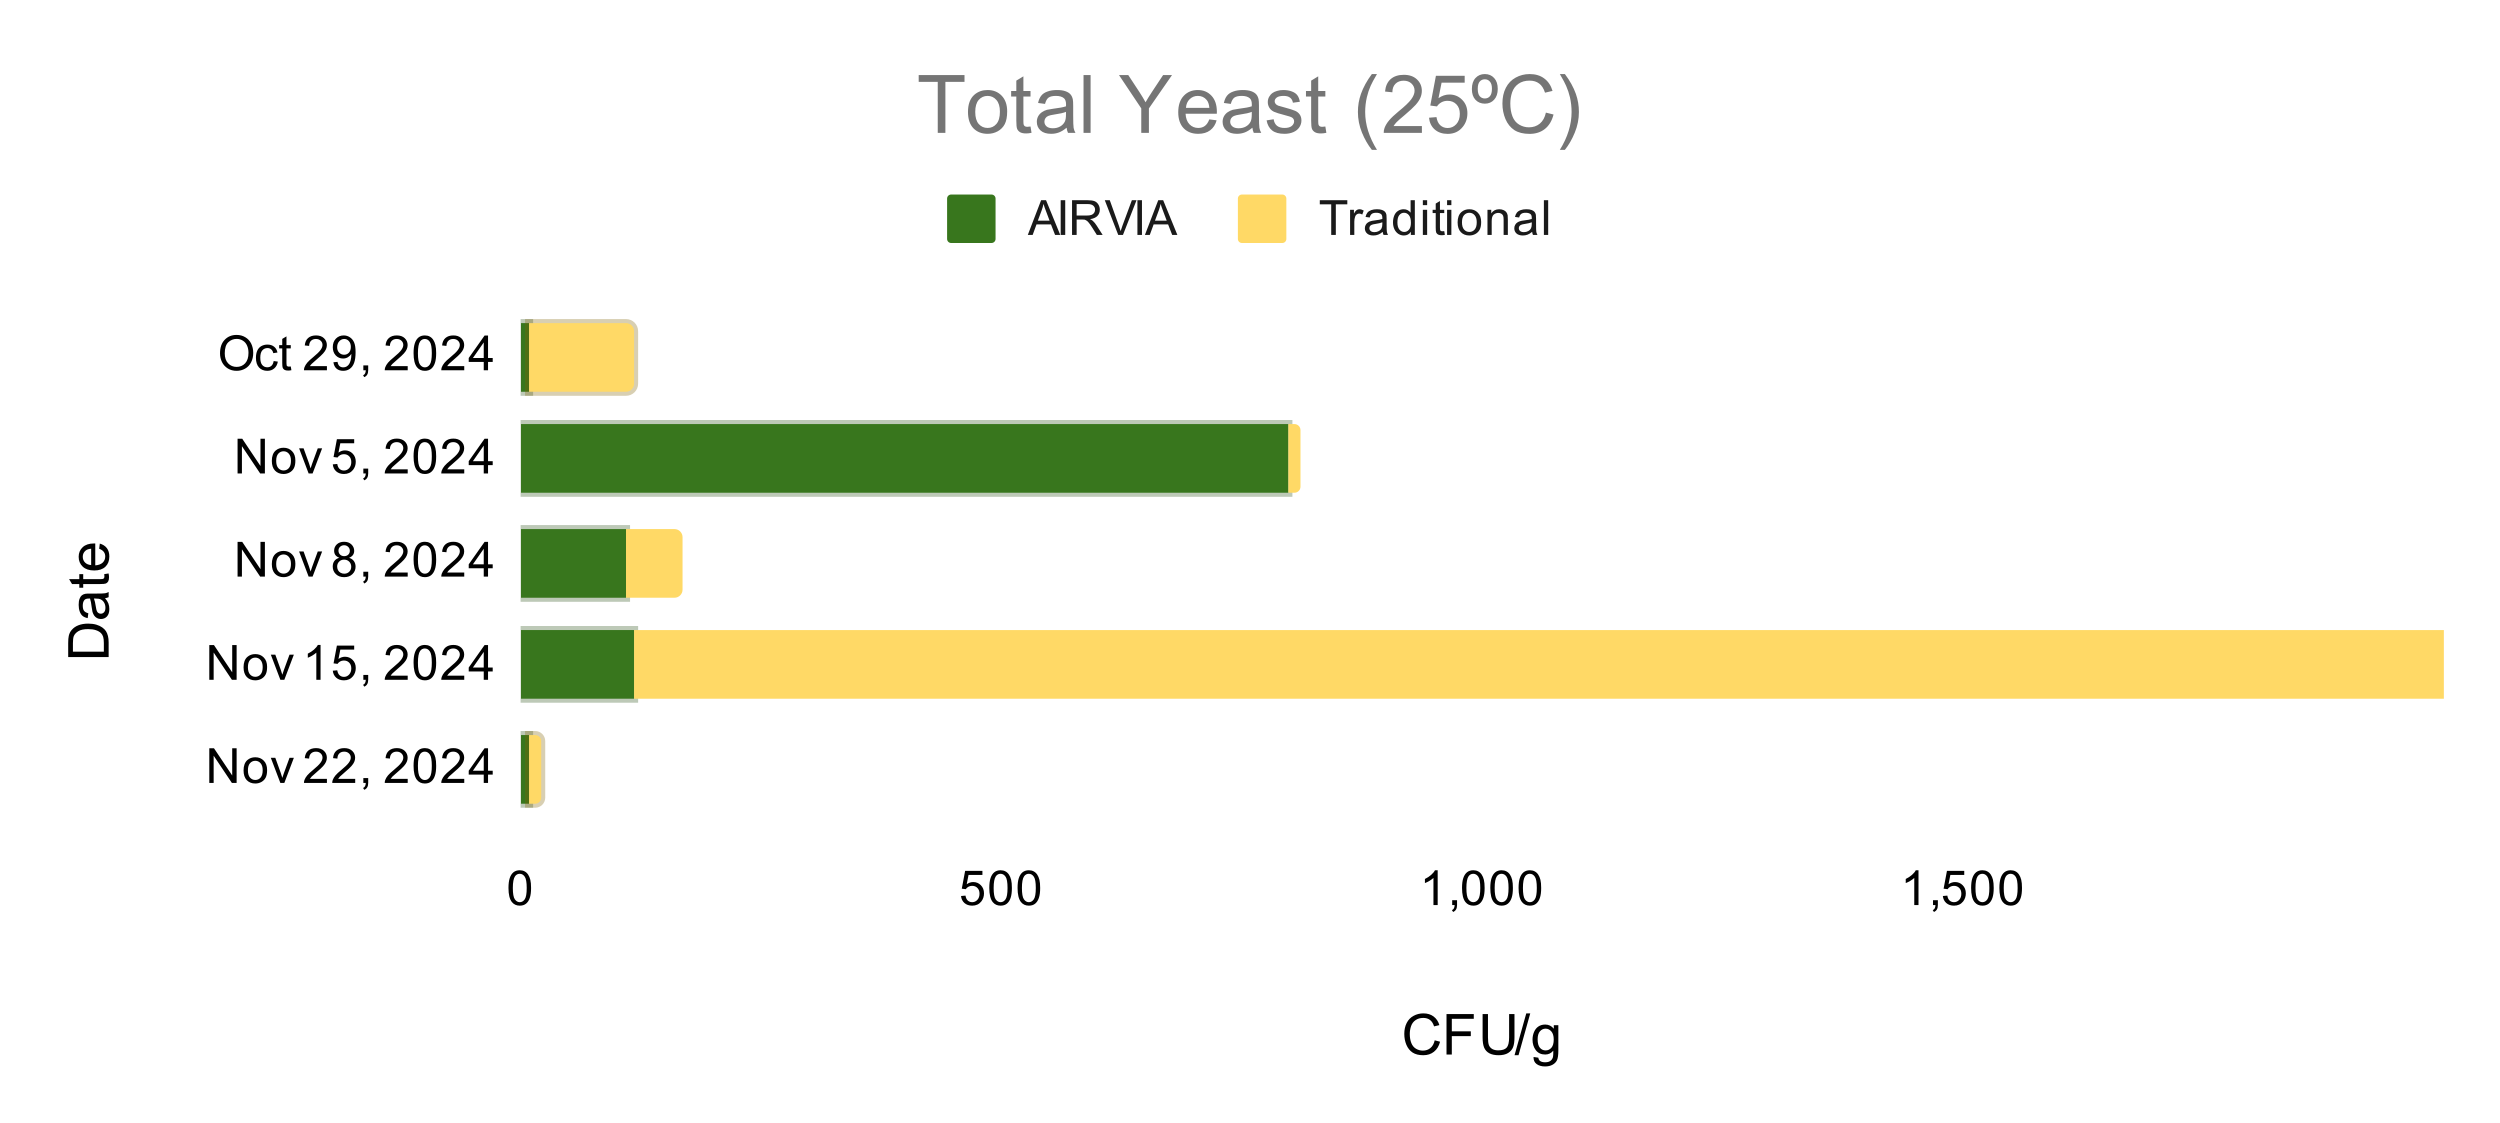
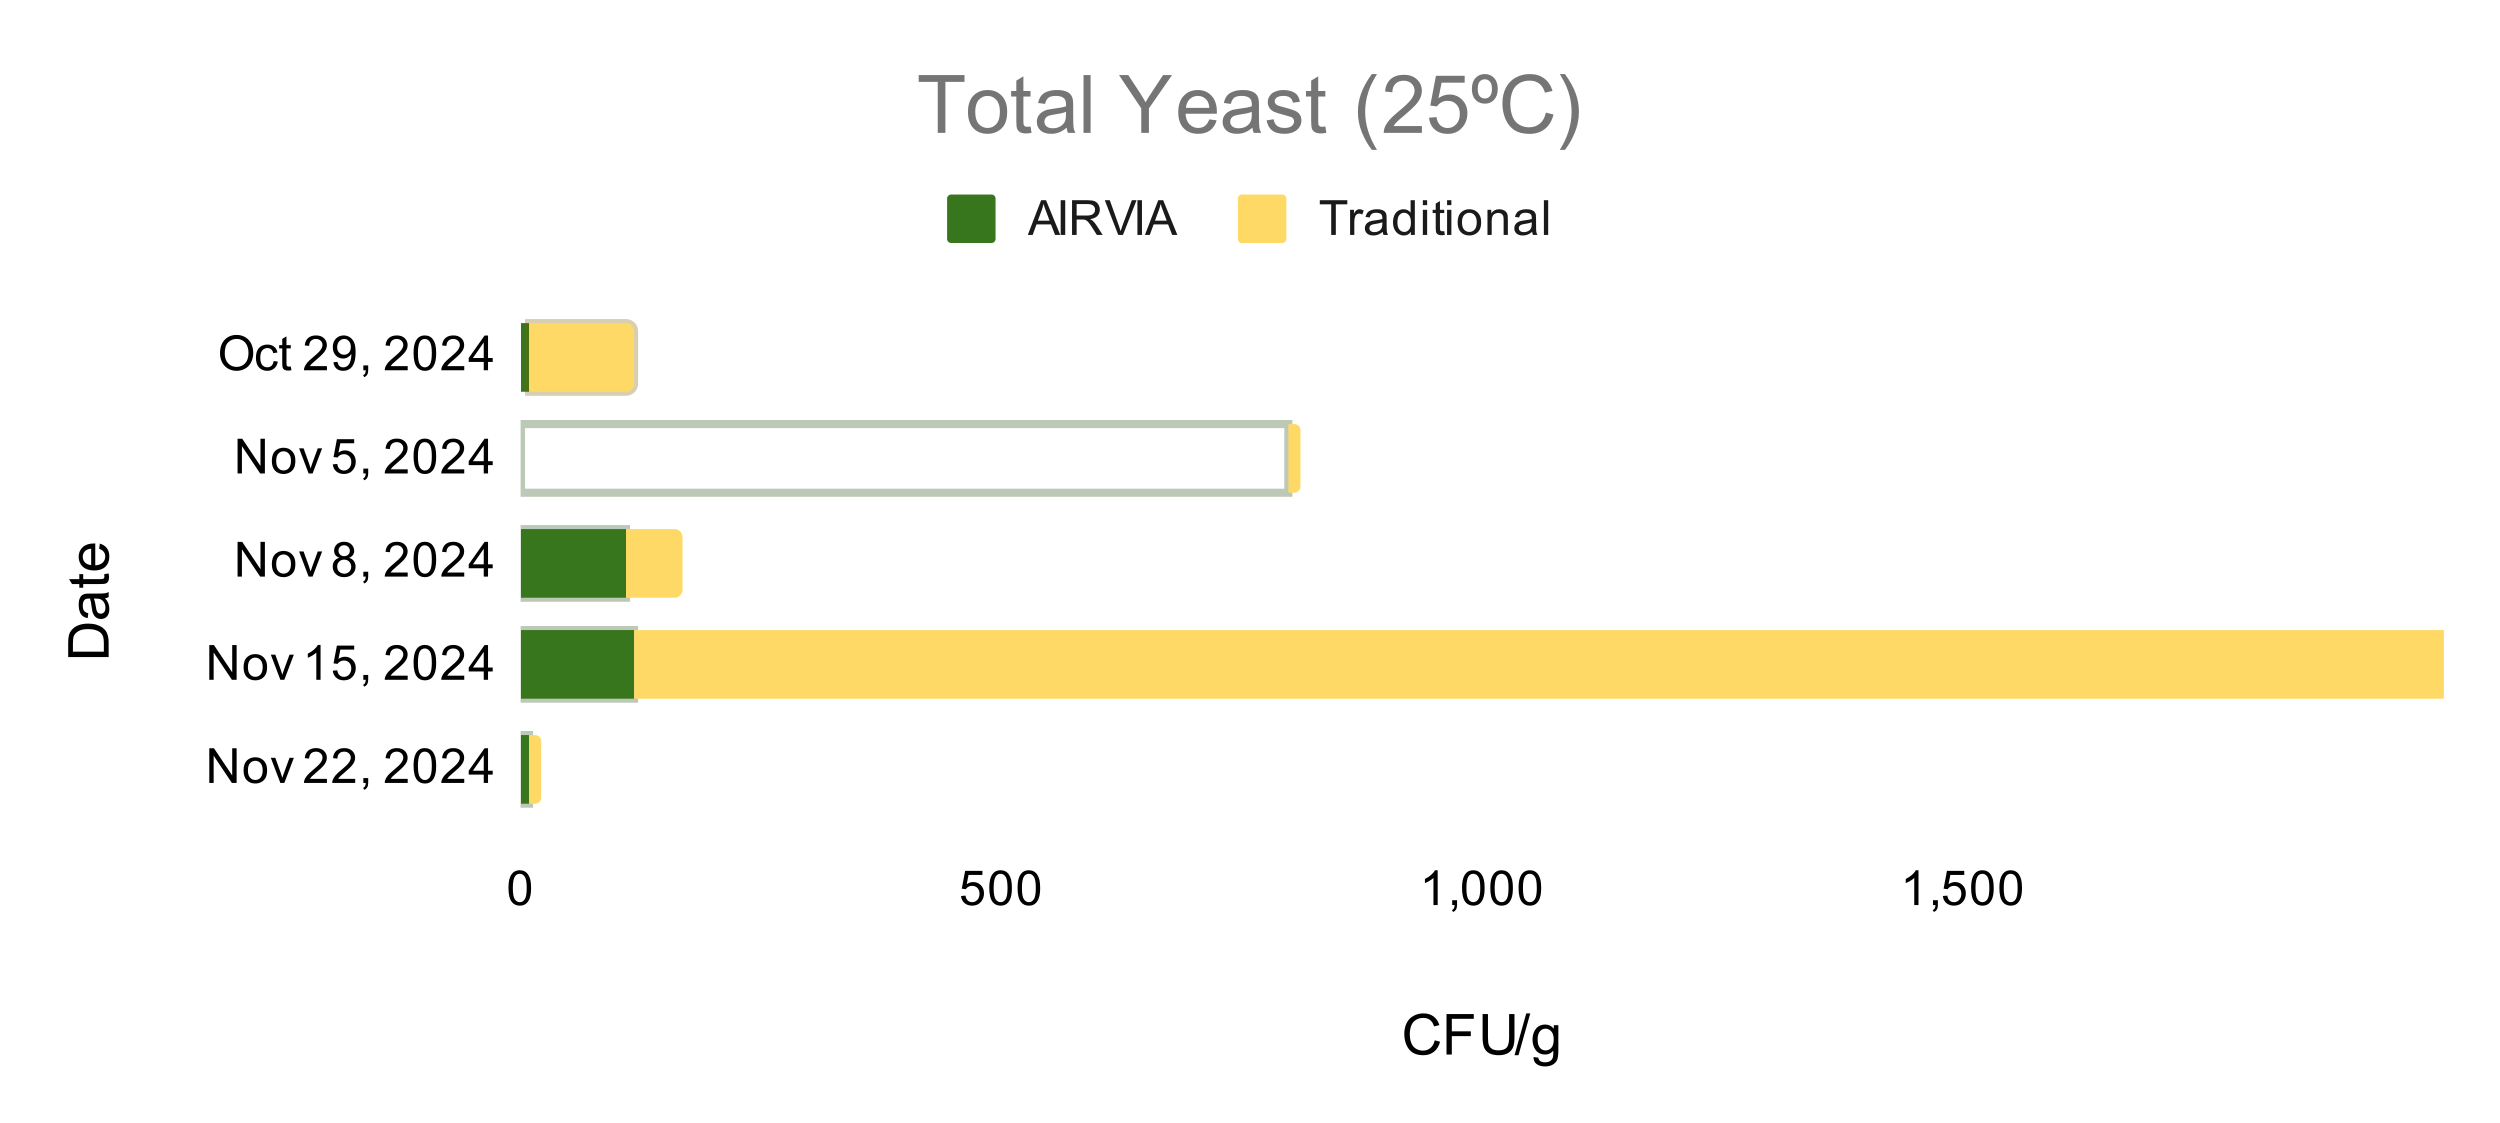
<svg xmlns="http://www.w3.org/2000/svg" version="1.1" viewBox="0.0 0.0 619.0 278.0" fill="none" stroke="none" stroke-linecap="square" stroke-miterlimit="10" width="619" height="278">
-   <path fill="#ffffff" fill-opacity="0.0" d="M0 0L619.0 0L619.0 278.0L0 278.0L0 0Z" fill-rule="nonzero" />
  <path stroke="#000000" stroke-width="1.0" stroke-linecap="butt" stroke-opacity="0.0" d="M168.5 70.5L168.5 207.5" fill-rule="nonzero" />
  <path stroke="#000000" stroke-width="1.0" stroke-linecap="butt" stroke-opacity="0.0" d="M208.5 70.5L208.5 207.5" fill-rule="nonzero" />
  <path stroke="#000000" stroke-width="1.0" stroke-linecap="butt" stroke-opacity="0.0" d="M287.5 70.5L287.5 207.5" fill-rule="nonzero" />
  <path stroke="#000000" stroke-width="1.0" stroke-linecap="butt" stroke-opacity="0.0" d="M327.5 70.5L327.5 207.5" fill-rule="nonzero" />
  <path stroke="#000000" stroke-width="1.0" stroke-linecap="butt" stroke-opacity="0.0" d="M406.5 70.5L406.5 207.5" fill-rule="nonzero" />
  <path stroke="#000000" stroke-width="1.0" stroke-linecap="butt" stroke-opacity="0.0" d="M446.5 70.5L446.5 207.5" fill-rule="nonzero" />
  <path stroke="#000000" stroke-width="1.0" stroke-linecap="butt" stroke-opacity="0.0" d="M525.5 70.5L525.5 207.5" fill-rule="nonzero" />
  <path stroke="#000000" stroke-width="1.0" stroke-linecap="butt" stroke-opacity="0.0" d="M565.5 70.5L565.5 207.5" fill-rule="nonzero" />
  <clipPath id="id_0">
    <path d="M128.9 70.433L605.1 70.433L605.1 207.1L128.9 207.1L128.9 70.433Z" clip-rule="nonzero" />
  </clipPath>
-   <path stroke="#274e13" stroke-width="2.0" stroke-linecap="butt" stroke-opacity="0.302" clip-path="url(#id_0)" d="M129.0 97.0L129.0 80.0L131.0 80.0L131.0 97.0Z" fill-rule="nonzero" />
  <path fill="#38761d" clip-path="url(#id_0)" d="M129.0 97.0L129.0 80.0L131.0 80.0L131.0 97.0Z" fill-rule="nonzero" />
  <path stroke="#274e13" stroke-width="2.0" stroke-linecap="butt" stroke-opacity="0.302" clip-path="url(#id_0)" d="M129.0 122.0L129.0 105.0L319.0 105.0L319.0 122.0Z" fill-rule="nonzero" />
-   <path fill="#38761d" clip-path="url(#id_0)" d="M129.0 122.0L129.0 105.0L319.0 105.0L319.0 122.0Z" fill-rule="nonzero" />
  <path stroke="#274e13" stroke-width="2.0" stroke-linecap="butt" stroke-opacity="0.302" clip-path="url(#id_0)" d="M129.0 148.0L129.0 131.0L155.0 131.0L155.0 148.0Z" fill-rule="nonzero" />
  <path fill="#38761d" clip-path="url(#id_0)" d="M129.0 148.0L129.0 131.0L155.0 131.0L155.0 148.0Z" fill-rule="nonzero" />
  <path stroke="#274e13" stroke-width="2.0" stroke-linecap="butt" stroke-opacity="0.302" clip-path="url(#id_0)" d="M129.0 173.0L129.0 156.0L157.0 156.0L157.0 173.0Z" fill-rule="nonzero" />
  <path fill="#38761d" clip-path="url(#id_0)" d="M129.0 173.0L129.0 156.0L157.0 156.0L157.0 173.0Z" fill-rule="nonzero" />
  <path stroke="#274e13" stroke-width="2.0" stroke-linecap="butt" stroke-opacity="0.302" clip-path="url(#id_0)" d="M129.0 199.0L129.0 182.0L131.0 182.0L131.0 199.0Z" fill-rule="nonzero" />
  <path fill="#38761d" clip-path="url(#id_0)" d="M129.0 199.0L129.0 182.0L131.0 182.0L131.0 199.0Z" fill-rule="nonzero" />
  <path stroke="#7f6000" stroke-width="2.0" stroke-linecap="butt" stroke-opacity="0.302" clip-path="url(#id_0)" d="M131.0 97.0L131.0 80.0L155.0 80.0C156.105 80.0 157.0 80.895 157.0 82.0L157.0 95.0C157.0 96.105 156.105 97.0 155.0 97.0Z" fill-rule="nonzero" />
  <path fill="#ffd966" clip-path="url(#id_0)" d="M131.0 97.0L131.0 80.0L155.0 80.0C156.105 80.0 157.0 80.895 157.0 82.0L157.0 95.0C157.0 96.105 156.105 97.0 155.0 97.0Z" fill-rule="nonzero" />
  <path stroke="#000000" stroke-width="2.0" stroke-linecap="butt" stroke-opacity="0.0" clip-path="url(#id_0)" d="M319.0 122.0L319.0 105.0L320.5 105.0C321.328 105.0 322.0 105.672 322.0 106.5L322.0 120.5C322.0 121.328 321.328 122.0 320.5 122.0Z" fill-rule="nonzero" />
  <path fill="#ffd966" clip-path="url(#id_0)" d="M319.0 122.0L319.0 105.0L320.5 105.0C321.328 105.0 322.0 105.672 322.0 106.5L322.0 120.5C322.0 121.328 321.328 122.0 320.5 122.0Z" fill-rule="nonzero" />
  <path stroke="#000000" stroke-width="2.0" stroke-linecap="butt" stroke-opacity="0.0" clip-path="url(#id_0)" d="M155.0 148.0L155.0 131.0L167.0 131.0C168.105 131.0 169.0 131.895 169.0 133.0L169.0 146.0C169.0 147.105 168.105 148.0 167.0 148.0Z" fill-rule="nonzero" />
  <path fill="#ffd966" clip-path="url(#id_0)" d="M155.0 148.0L155.0 131.0L167.0 131.0C168.105 131.0 169.0 131.895 169.0 133.0L169.0 146.0C169.0 147.105 168.105 148.0 167.0 148.0Z" fill-rule="nonzero" />
  <path stroke="#000000" stroke-width="2.0" stroke-linecap="butt" stroke-opacity="0.0" clip-path="url(#id_0)" d="M157.0 173.0L157.0 156.0L608.0 156.0C609.105 156.0 610.0 156.895 610.0 158.0L610.0 171.0C610.0 172.105 609.105 173.0 608.0 173.0Z" fill-rule="nonzero" />
  <path fill="#ffd966" clip-path="url(#id_0)" d="M157.0 173.0L157.0 156.0L608.0 156.0C609.105 156.0 610.0 156.895 610.0 158.0L610.0 171.0C610.0 172.105 609.105 173.0 608.0 173.0Z" fill-rule="nonzero" />
-   <path stroke="#7f6000" stroke-width="2.0" stroke-linecap="butt" stroke-opacity="0.302" clip-path="url(#id_0)" d="M131.0 199.0L131.0 182.0L132.5 182.0C133.328 182.0 134.0 182.672 134.0 183.5L134.0 197.5C134.0 198.328 133.328 199.0 132.5 199.0Z" fill-rule="nonzero" />
  <path fill="#ffd966" clip-path="url(#id_0)" d="M131.0 199.0L131.0 182.0L132.5 182.0C133.328 182.0 134.0 182.672 134.0 183.5L134.0 197.5C134.0 198.328 133.328 199.0 132.5 199.0Z" fill-rule="nonzero" />
  <path fill="#000000" d="M355.234 257.584L356.562 257.928Q356.141 259.553 355.047 260.413Q353.969 261.272 352.406 261.272Q350.781 261.272 349.766 260.616Q348.75 259.944 348.219 258.694Q347.703 257.444 347.703 256.006Q347.703 254.444 348.297 253.287Q348.891 252.116 350.0 251.522Q351.109 250.912 352.422 250.912Q353.938 250.912 354.953 251.678Q355.984 252.444 356.391 253.819L355.078 254.131Q354.734 253.037 354.062 252.537Q353.406 252.037 352.406 252.037Q351.25 252.037 350.469 252.6Q349.688 253.147 349.375 254.084Q349.062 255.022 349.062 256.006Q349.062 257.288 349.438 258.241Q349.812 259.194 350.594 259.663Q351.375 260.131 352.297 260.131Q353.406 260.131 354.172 259.491Q354.953 258.85 355.234 257.584ZM358.156 261.1L358.156 251.084L364.906 251.084L364.906 252.256L359.469 252.256L359.469 255.366L364.172 255.366L364.172 256.553L359.469 256.553L359.469 261.1L358.156 261.1ZM373.656 251.084L374.984 251.084L374.984 256.866Q374.984 258.381 374.641 259.272Q374.297 260.163 373.406 260.725Q372.516 261.272 371.062 261.272Q369.656 261.272 368.75 260.788Q367.859 260.303 367.469 259.381Q367.094 258.459 367.094 256.866L367.094 251.084L368.422 251.084L368.422 256.866Q368.422 258.163 368.656 258.788Q368.906 259.397 369.5 259.741Q370.094 260.069 370.953 260.069Q372.406 260.069 373.031 259.413Q373.656 258.741 373.656 256.866L373.656 251.084ZM375.0 261.272L377.906 250.912L378.891 250.912L375.984 261.272L375.0 261.272ZM379.703 261.709L380.891 261.881Q380.969 262.428 381.312 262.694Q381.766 263.022 382.562 263.022Q383.422 263.022 383.875 262.678Q384.344 262.35 384.516 261.725Q384.609 261.35 384.594 260.147Q383.797 261.1 382.594 261.1Q381.094 261.1 380.266 260.022Q379.453 258.944 379.453 257.428Q379.453 256.397 379.828 255.522Q380.203 254.631 380.906 254.162Q381.625 253.678 382.594 253.678Q383.875 253.678 384.719 254.709L384.719 253.834L385.844 253.834L385.844 260.116Q385.844 261.819 385.5 262.522Q385.156 263.225 384.406 263.631Q383.656 264.053 382.562 264.053Q381.266 264.053 380.469 263.459Q379.672 262.881 379.703 261.709ZM380.719 257.334Q380.719 258.772 381.281 259.428Q381.844 260.084 382.703 260.084Q383.547 260.084 384.125 259.428Q384.703 258.772 384.703 257.381Q384.703 256.053 384.109 255.381Q383.516 254.694 382.688 254.694Q381.859 254.694 381.281 255.366Q380.719 256.022 380.719 257.334Z" fill-rule="nonzero" />
  <path fill="#000000" d="M26.9 162.689L16.884 162.689L16.884 159.235Q16.884 158.064 17.025 157.454Q17.213 156.595 17.744 155.985Q18.416 155.189 19.463 154.798Q20.494 154.407 21.838 154.407Q22.978 154.407 23.869 154.673Q24.744 154.939 25.322 155.36Q25.9 155.767 26.228 156.267Q26.556 156.767 26.728 157.47Q26.9 158.157 26.9 159.064L26.9 162.689ZM25.713 161.36L25.713 159.22Q25.713 158.235 25.541 157.673Q25.353 157.095 25.009 156.767Q24.541 156.298 23.744 156.032Q22.947 155.767 21.806 155.767Q20.244 155.767 19.4 156.282Q18.556 156.798 18.259 157.532Q18.056 158.079 18.056 159.251L18.056 161.36L25.713 161.36ZM26.009 148.11Q26.588 148.782 26.838 149.423Q27.072 150.048 27.072 150.782Q27.072 151.97 26.494 152.626Q25.9 153.267 24.978 153.267Q24.447 153.267 24.009 153.032Q23.572 152.782 23.306 152.392Q23.041 151.985 22.9 151.501Q22.806 151.142 22.713 150.407Q22.541 148.907 22.291 148.204Q22.041 148.204 21.978 148.204Q21.213 148.204 20.916 148.548Q20.494 149.017 20.494 149.954Q20.494 150.814 20.806 151.235Q21.103 151.642 21.869 151.845L21.713 153.048Q20.931 152.892 20.463 152.517Q19.994 152.126 19.744 151.423Q19.478 150.704 19.478 149.767Q19.478 148.845 19.697 148.267Q19.916 147.689 20.244 147.423Q20.572 147.142 21.088 147.032Q21.4 146.97 22.213 146.97L23.853 146.97Q25.572 146.97 26.025 146.892Q26.478 146.814 26.9 146.579L26.9 147.86Q26.509 148.048 26.009 148.11ZM23.259 148.204Q23.525 148.876 23.728 150.22Q23.838 150.97 23.978 151.298Q24.103 151.61 24.369 151.782Q24.634 151.954 24.947 151.954Q25.447 151.954 25.775 151.579Q26.103 151.204 26.103 150.485Q26.103 149.767 25.791 149.22Q25.478 148.673 24.931 148.407Q24.525 148.204 23.713 148.204L23.259 148.204ZM25.806 142.157L26.884 141.985Q26.994 142.501 26.994 142.907Q26.994 143.579 26.791 143.954Q26.572 144.314 26.228 144.47Q25.884 144.61 24.775 144.61L20.603 144.61L20.603 145.517L19.634 145.517L19.634 144.61L17.838 144.61L17.103 143.392L19.634 143.392L19.634 142.157L20.603 142.157L20.603 143.392L24.838 143.392Q25.369 143.392 25.525 143.329Q25.666 143.267 25.759 143.126Q25.853 142.97 25.853 142.704Q25.853 142.485 25.806 142.157ZM24.556 135.876L24.713 134.595Q25.838 134.907 26.463 135.72Q27.072 136.532 27.072 137.798Q27.072 139.392 26.088 140.329Q25.103 141.251 23.338 141.251Q21.494 141.251 20.494 140.314Q19.478 139.36 19.478 137.86Q19.478 136.407 20.478 135.485Q21.463 134.564 23.259 134.564Q23.369 134.564 23.588 134.564L23.588 139.985Q24.775 139.907 25.416 139.314Q26.056 138.704 26.056 137.782Q26.056 137.11 25.697 136.642Q25.338 136.157 24.556 135.876ZM22.572 139.907L22.572 135.86Q21.65 135.939 21.197 136.329Q20.494 136.907 20.494 137.845Q20.494 138.704 21.056 139.282Q21.619 139.845 22.572 139.907Z" fill-rule="nonzero" />
  <path fill="#000000" d="M54.478 87.489Q54.478 85.348 55.619 84.145Q56.775 82.926 58.587 82.926Q59.791 82.926 60.744 83.504Q61.697 84.067 62.197 85.083Q62.697 86.098 62.697 87.395Q62.697 88.692 62.166 89.723Q61.634 90.754 60.666 91.286Q59.712 91.817 58.587 91.817Q57.369 91.817 56.416 91.239Q55.462 90.645 54.962 89.645Q54.478 88.629 54.478 87.489ZM55.65 87.504Q55.65 89.067 56.478 89.958Q57.322 90.848 58.587 90.848Q59.869 90.848 60.697 89.958Q61.525 89.051 61.525 87.379Q61.525 86.333 61.166 85.551Q60.822 84.77 60.134 84.348Q59.447 83.911 58.603 83.911Q57.4 83.911 56.525 84.739Q55.65 85.567 55.65 87.504ZM67.759 89.395L68.791 89.536Q68.619 90.598 67.916 91.208Q67.213 91.817 66.197 91.817Q64.916 91.817 64.134 90.989Q63.369 90.145 63.369 88.583Q63.369 87.583 63.697 86.833Q64.041 86.067 64.713 85.692Q65.4 85.317 66.213 85.317Q67.213 85.317 67.853 85.833Q68.509 86.333 68.697 87.286L67.666 87.442Q67.525 86.817 67.15 86.504Q66.775 86.176 66.244 86.176Q65.447 86.176 64.947 86.754Q64.447 87.317 64.447 88.551Q64.447 89.817 64.931 90.379Q65.416 90.942 66.181 90.942Q66.806 90.942 67.213 90.567Q67.634 90.192 67.759 89.395ZM71.994 90.739L72.15 91.661Q71.697 91.754 71.353 91.754Q70.775 91.754 70.463 91.583Q70.15 91.395 70.009 91.098Q69.884 90.801 69.884 89.848L69.884 86.27L69.119 86.27L69.119 85.458L69.884 85.458L69.884 83.911L70.931 83.286L70.931 85.458L71.994 85.458L71.994 86.27L70.931 86.27L70.931 89.911Q70.931 90.364 70.978 90.489Q71.041 90.614 71.166 90.692Q71.291 90.77 71.525 90.77Q71.713 90.77 71.994 90.739ZM80.947 90.661L80.947 91.676L75.259 91.676Q75.259 91.301 75.384 90.942Q75.603 90.364 76.072 89.801Q76.556 89.239 77.463 88.504Q78.869 87.348 79.353 86.676Q79.853 86.004 79.853 85.411Q79.853 84.786 79.4 84.364Q78.947 83.926 78.228 83.926Q77.463 83.926 77.009 84.379Q76.556 84.833 76.541 85.645L75.463 85.536Q75.572 84.317 76.291 83.692Q77.025 83.051 78.259 83.051Q79.494 83.051 80.213 83.739Q80.931 84.426 80.931 85.442Q80.931 85.958 80.713 86.458Q80.509 86.942 80.009 87.504Q79.525 88.051 78.4 89.004Q77.447 89.801 77.166 90.098Q76.9 90.379 76.728 90.661L80.947 90.661ZM82.556 89.692L83.572 89.598Q83.697 90.317 84.056 90.645Q84.431 90.958 84.994 90.958Q85.478 90.958 85.838 90.739Q86.213 90.504 86.447 90.145Q86.681 89.77 86.838 89.145Q86.994 88.504 86.994 87.848Q86.994 87.77 86.994 87.629Q86.681 88.129 86.134 88.458Q85.588 88.77 84.947 88.77Q83.869 88.77 83.134 88.004Q82.4 87.223 82.4 85.958Q82.4 84.645 83.166 83.848Q83.947 83.051 85.103 83.051Q85.931 83.051 86.619 83.504Q87.322 83.958 87.681 84.801Q88.041 85.629 88.041 87.208Q88.041 88.848 87.681 89.833Q87.338 90.801 86.619 91.317Q85.916 91.817 84.978 91.817Q83.963 91.817 83.322 91.27Q82.681 90.708 82.556 89.692ZM86.869 85.895Q86.869 84.989 86.384 84.458Q85.916 83.926 85.228 83.926Q84.525 83.926 83.994 84.504Q83.478 85.067 83.478 85.989Q83.478 86.801 83.978 87.317Q84.478 87.833 85.197 87.833Q85.931 87.833 86.4 87.317Q86.869 86.801 86.869 85.895ZM89.963 91.676L89.963 90.473L91.166 90.473L91.166 91.676Q91.166 92.333 90.931 92.739Q90.697 93.161 90.197 93.379L89.9 92.926Q90.228 92.786 90.384 92.489Q90.541 92.208 90.572 91.676L89.963 91.676ZM100.947 90.661L100.947 91.676L95.259 91.676Q95.259 91.301 95.384 90.942Q95.603 90.364 96.072 89.801Q96.556 89.239 97.463 88.504Q98.869 87.348 99.353 86.676Q99.853 86.004 99.853 85.411Q99.853 84.786 99.4 84.364Q98.947 83.926 98.228 83.926Q97.463 83.926 97.009 84.379Q96.556 84.833 96.541 85.645L95.463 85.536Q95.572 84.317 96.291 83.692Q97.025 83.051 98.259 83.051Q99.494 83.051 100.213 83.739Q100.931 84.426 100.931 85.442Q100.931 85.958 100.713 86.458Q100.509 86.942 100.009 87.504Q99.525 88.051 98.4 89.004Q97.447 89.801 97.166 90.098Q96.9 90.379 96.728 90.661L100.947 90.661ZM102.4 87.442Q102.4 85.911 102.713 84.989Q103.025 84.051 103.634 83.551Q104.259 83.051 105.197 83.051Q105.884 83.051 106.4 83.333Q106.931 83.614 107.275 84.145Q107.619 84.661 107.806 85.411Q107.994 86.161 107.994 87.442Q107.994 88.958 107.681 89.879Q107.384 90.801 106.759 91.317Q106.15 91.817 105.197 91.817Q103.963 91.817 103.244 90.926Q102.4 89.864 102.4 87.442ZM103.478 87.442Q103.478 89.551 103.978 90.254Q104.478 90.958 105.197 90.958Q105.931 90.958 106.416 90.254Q106.916 89.551 106.916 87.442Q106.916 85.317 106.416 84.629Q105.931 83.926 105.181 83.926Q104.463 83.926 104.025 84.536Q103.478 85.317 103.478 87.442ZM114.947 90.661L114.947 91.676L109.259 91.676Q109.259 91.301 109.384 90.942Q109.603 90.364 110.072 89.801Q110.556 89.239 111.463 88.504Q112.869 87.348 113.353 86.676Q113.853 86.004 113.853 85.411Q113.853 84.786 113.4 84.364Q112.947 83.926 112.228 83.926Q111.463 83.926 111.009 84.379Q110.556 84.833 110.541 85.645L109.463 85.536Q109.572 84.317 110.291 83.692Q111.025 83.051 112.259 83.051Q113.494 83.051 114.213 83.739Q114.931 84.426 114.931 85.442Q114.931 85.958 114.713 86.458Q114.509 86.942 114.009 87.504Q113.525 88.051 112.4 89.004Q111.447 89.801 111.166 90.098Q110.9 90.379 110.728 90.661L114.947 90.661ZM119.775 91.676L119.775 89.614L116.056 89.614L116.056 88.645L119.978 83.083L120.838 83.083L120.838 88.645L121.994 88.645L121.994 89.614L120.838 89.614L120.838 91.676L119.775 91.676ZM119.775 88.645L119.775 84.786L117.088 88.645L119.775 88.645Z" fill-rule="nonzero" />
  <path fill="#000000" d="M58.822 117.222L58.822 108.628L59.978 108.628L64.494 115.378L64.494 108.628L65.588 108.628L65.588 117.222L64.416 117.222L59.9 110.472L59.9 117.222L58.822 117.222ZM67.306 114.112Q67.306 112.378 68.259 111.55Q69.056 110.862 70.213 110.862Q71.494 110.862 72.306 111.706Q73.134 112.534 73.134 114.018Q73.134 115.222 72.775 115.909Q72.416 116.597 71.713 116.987Q71.025 117.362 70.213 117.362Q68.916 117.362 68.103 116.534Q67.306 115.69 67.306 114.112ZM68.384 114.112Q68.384 115.3 68.9 115.893Q69.431 116.487 70.213 116.487Q71.009 116.487 71.525 115.893Q72.041 115.3 72.041 114.081Q72.041 112.925 71.509 112.331Q70.994 111.737 70.213 111.737Q69.431 111.737 68.9 112.331Q68.384 112.909 68.384 114.112ZM76.416 117.222L74.056 111.003L75.166 111.003L76.509 114.722Q76.713 115.331 76.9 115.972Q77.041 115.487 77.291 114.8L78.681 111.003L79.759 111.003L77.4 117.222L76.416 117.222ZM82.4 114.972L83.509 114.878Q83.634 115.69 84.072 116.097Q84.525 116.503 85.166 116.503Q85.916 116.503 86.447 115.925Q86.978 115.347 86.978 114.409Q86.978 113.503 86.463 112.987Q85.963 112.456 85.134 112.456Q84.634 112.456 84.213 112.69Q83.806 112.925 83.572 113.284L82.588 113.159L83.416 108.753L87.697 108.753L87.697 109.753L84.259 109.753L83.806 112.065Q84.572 111.518 85.416 111.518Q86.541 111.518 87.306 112.3Q88.088 113.081 88.088 114.315Q88.088 115.472 87.416 116.331Q86.588 117.362 85.166 117.362Q83.994 117.362 83.244 116.706Q82.509 116.05 82.4 114.972ZM89.963 117.222L89.963 116.018L91.166 116.018L91.166 117.222Q91.166 117.878 90.931 118.284Q90.697 118.706 90.197 118.925L89.9 118.472Q90.228 118.331 90.384 118.034Q90.541 117.753 90.572 117.222L89.963 117.222ZM100.947 116.206L100.947 117.222L95.259 117.222Q95.259 116.847 95.384 116.487Q95.603 115.909 96.072 115.347Q96.556 114.784 97.463 114.05Q98.869 112.893 99.353 112.222Q99.853 111.55 99.853 110.956Q99.853 110.331 99.4 109.909Q98.947 109.472 98.228 109.472Q97.463 109.472 97.009 109.925Q96.556 110.378 96.541 111.19L95.463 111.081Q95.572 109.862 96.291 109.237Q97.025 108.597 98.259 108.597Q99.494 108.597 100.213 109.284Q100.931 109.972 100.931 110.987Q100.931 111.503 100.713 112.003Q100.509 112.487 100.009 113.05Q99.525 113.597 98.4 114.55Q97.447 115.347 97.166 115.643Q96.9 115.925 96.728 116.206L100.947 116.206ZM102.4 112.987Q102.4 111.456 102.713 110.534Q103.025 109.597 103.634 109.097Q104.259 108.597 105.197 108.597Q105.884 108.597 106.4 108.878Q106.931 109.159 107.275 109.69Q107.619 110.206 107.806 110.956Q107.994 111.706 107.994 112.987Q107.994 114.503 107.681 115.425Q107.384 116.347 106.759 116.862Q106.15 117.362 105.197 117.362Q103.963 117.362 103.244 116.472Q102.4 115.409 102.4 112.987ZM103.478 112.987Q103.478 115.097 103.978 115.8Q104.478 116.503 105.197 116.503Q105.931 116.503 106.416 115.8Q106.916 115.097 106.916 112.987Q106.916 110.862 106.416 110.175Q105.931 109.472 105.181 109.472Q104.463 109.472 104.025 110.081Q103.478 110.862 103.478 112.987ZM114.947 116.206L114.947 117.222L109.259 117.222Q109.259 116.847 109.384 116.487Q109.603 115.909 110.072 115.347Q110.556 114.784 111.463 114.05Q112.869 112.893 113.353 112.222Q113.853 111.55 113.853 110.956Q113.853 110.331 113.4 109.909Q112.947 109.472 112.228 109.472Q111.463 109.472 111.009 109.925Q110.556 110.378 110.541 111.19L109.463 111.081Q109.572 109.862 110.291 109.237Q111.025 108.597 112.259 108.597Q113.494 108.597 114.213 109.284Q114.931 109.972 114.931 110.987Q114.931 111.503 114.713 112.003Q114.509 112.487 114.009 113.05Q113.525 113.597 112.4 114.55Q111.447 115.347 111.166 115.643Q110.9 115.925 110.728 116.206L114.947 116.206ZM119.775 117.222L119.775 115.159L116.056 115.159L116.056 114.19L119.978 108.628L120.838 108.628L120.838 114.19L121.994 114.19L121.994 115.159L120.838 115.159L120.838 117.222L119.775 117.222ZM119.775 114.19L119.775 110.331L117.088 114.19L119.775 114.19Z" fill-rule="nonzero" />
  <path fill="#000000" d="M58.822 142.767L58.822 134.173L59.978 134.173L64.494 140.923L64.494 134.173L65.588 134.173L65.588 142.767L64.416 142.767L59.9 136.017L59.9 142.767L58.822 142.767ZM67.306 139.657Q67.306 137.923 68.259 137.095Q69.056 136.407 70.213 136.407Q71.494 136.407 72.306 137.251Q73.134 138.079 73.134 139.564Q73.134 140.767 72.775 141.454Q72.416 142.142 71.713 142.532Q71.025 142.907 70.213 142.907Q68.916 142.907 68.103 142.079Q67.306 141.235 67.306 139.657ZM68.384 139.657Q68.384 140.845 68.9 141.439Q69.431 142.032 70.213 142.032Q71.009 142.032 71.525 141.439Q72.041 140.845 72.041 139.626Q72.041 138.47 71.509 137.876Q70.994 137.282 70.213 137.282Q69.431 137.282 68.9 137.876Q68.384 138.454 68.384 139.657ZM76.416 142.767L74.056 136.548L75.166 136.548L76.509 140.267Q76.713 140.876 76.9 141.517Q77.041 141.032 77.291 140.345L78.681 136.548L79.759 136.548L77.4 142.767L76.416 142.767ZM84.025 138.11Q83.369 137.86 83.041 137.423Q82.728 136.97 82.728 136.36Q82.728 135.423 83.4 134.782Q84.088 134.142 85.197 134.142Q86.322 134.142 87.009 134.798Q87.697 135.454 87.697 136.392Q87.697 136.985 87.384 137.423Q87.072 137.86 86.431 138.11Q87.228 138.36 87.634 138.939Q88.041 139.517 88.041 140.314Q88.041 141.407 87.259 142.157Q86.494 142.907 85.213 142.907Q83.947 142.907 83.166 142.157Q82.384 141.407 82.384 140.282Q82.384 139.439 82.806 138.876Q83.244 138.314 84.025 138.11ZM83.806 136.314Q83.806 136.923 84.197 137.314Q84.603 137.704 85.228 137.704Q85.838 137.704 86.228 137.329Q86.619 136.939 86.619 136.376Q86.619 135.798 86.213 135.407Q85.806 135.001 85.213 135.001Q84.603 135.001 84.197 135.392Q83.806 135.782 83.806 136.314ZM83.478 140.282Q83.478 140.735 83.681 141.157Q83.9 141.579 84.322 141.814Q84.744 142.048 85.228 142.048Q85.978 142.048 86.463 141.564Q86.963 141.079 86.963 140.329Q86.963 139.564 86.463 139.064Q85.963 138.564 85.197 138.564Q84.447 138.564 83.963 139.064Q83.478 139.548 83.478 140.282ZM89.963 142.767L89.963 141.564L91.166 141.564L91.166 142.767Q91.166 143.423 90.931 143.829Q90.697 144.251 90.197 144.47L89.9 144.017Q90.228 143.876 90.384 143.579Q90.541 143.298 90.572 142.767L89.963 142.767ZM100.947 141.751L100.947 142.767L95.259 142.767Q95.259 142.392 95.384 142.032Q95.603 141.454 96.072 140.892Q96.556 140.329 97.463 139.595Q98.869 138.439 99.353 137.767Q99.853 137.095 99.853 136.501Q99.853 135.876 99.4 135.454Q98.947 135.017 98.228 135.017Q97.463 135.017 97.009 135.47Q96.556 135.923 96.541 136.735L95.463 136.626Q95.572 135.407 96.291 134.782Q97.025 134.142 98.259 134.142Q99.494 134.142 100.213 134.829Q100.931 135.517 100.931 136.532Q100.931 137.048 100.713 137.548Q100.509 138.032 100.009 138.595Q99.525 139.142 98.4 140.095Q97.447 140.892 97.166 141.189Q96.9 141.47 96.728 141.751L100.947 141.751ZM102.4 138.532Q102.4 137.001 102.713 136.079Q103.025 135.142 103.634 134.642Q104.259 134.142 105.197 134.142Q105.884 134.142 106.4 134.423Q106.931 134.704 107.275 135.235Q107.619 135.751 107.806 136.501Q107.994 137.251 107.994 138.532Q107.994 140.048 107.681 140.97Q107.384 141.892 106.759 142.407Q106.15 142.907 105.197 142.907Q103.963 142.907 103.244 142.017Q102.4 140.954 102.4 138.532ZM103.478 138.532Q103.478 140.642 103.978 141.345Q104.478 142.048 105.197 142.048Q105.931 142.048 106.416 141.345Q106.916 140.642 106.916 138.532Q106.916 136.407 106.416 135.72Q105.931 135.017 105.181 135.017Q104.463 135.017 104.025 135.626Q103.478 136.407 103.478 138.532ZM114.947 141.751L114.947 142.767L109.259 142.767Q109.259 142.392 109.384 142.032Q109.603 141.454 110.072 140.892Q110.556 140.329 111.463 139.595Q112.869 138.439 113.353 137.767Q113.853 137.095 113.853 136.501Q113.853 135.876 113.4 135.454Q112.947 135.017 112.228 135.017Q111.463 135.017 111.009 135.47Q110.556 135.923 110.541 136.735L109.463 136.626Q109.572 135.407 110.291 134.782Q111.025 134.142 112.259 134.142Q113.494 134.142 114.213 134.829Q114.931 135.517 114.931 136.532Q114.931 137.048 114.713 137.548Q114.509 138.032 114.009 138.595Q113.525 139.142 112.4 140.095Q111.447 140.892 111.166 141.189Q110.9 141.47 110.728 141.751L114.947 141.751ZM119.775 142.767L119.775 140.704L116.056 140.704L116.056 139.735L119.978 134.173L120.838 134.173L120.838 139.735L121.994 139.735L121.994 140.704L120.838 140.704L120.838 142.767L119.775 142.767ZM119.775 139.735L119.775 135.876L117.088 139.735L119.775 139.735Z" fill-rule="nonzero" />
  <path fill="#000000" d="M51.822 168.312L51.822 159.718L52.978 159.718L57.494 166.468L57.494 159.718L58.587 159.718L58.587 168.312L57.416 168.312L52.9 161.562L52.9 168.312L51.822 168.312ZM60.306 165.202Q60.306 163.468 61.259 162.64Q62.056 161.952 63.212 161.952Q64.494 161.952 65.306 162.796Q66.134 163.624 66.134 165.109Q66.134 166.312 65.775 166.999Q65.416 167.687 64.713 168.077Q64.025 168.452 63.212 168.452Q61.916 168.452 61.103 167.624Q60.306 166.781 60.306 165.202ZM61.384 165.202Q61.384 166.39 61.9 166.984Q62.431 167.577 63.212 167.577Q64.009 167.577 64.525 166.984Q65.041 166.39 65.041 165.171Q65.041 164.015 64.509 163.421Q63.994 162.827 63.212 162.827Q62.431 162.827 61.9 163.421Q61.384 163.999 61.384 165.202ZM69.416 168.312L67.056 162.093L68.166 162.093L69.509 165.812Q69.713 166.421 69.9 167.062Q70.041 166.577 70.291 165.89L71.681 162.093L72.759 162.093L70.4 168.312L69.416 168.312ZM79.369 168.312L78.322 168.312L78.322 161.593Q77.931 161.952 77.306 162.327Q76.697 162.687 76.213 162.859L76.213 161.843Q77.088 161.421 77.744 160.843Q78.416 160.249 78.697 159.687L79.369 159.687L79.369 168.312ZM82.4 166.062L83.509 165.968Q83.634 166.781 84.072 167.187Q84.525 167.593 85.166 167.593Q85.916 167.593 86.447 167.015Q86.978 166.437 86.978 165.499Q86.978 164.593 86.463 164.077Q85.963 163.546 85.134 163.546Q84.634 163.546 84.213 163.781Q83.806 164.015 83.572 164.374L82.588 164.249L83.416 159.843L87.697 159.843L87.697 160.843L84.259 160.843L83.806 163.156Q84.572 162.609 85.416 162.609Q86.541 162.609 87.306 163.39Q88.088 164.171 88.088 165.406Q88.088 166.562 87.416 167.421Q86.588 168.452 85.166 168.452Q83.994 168.452 83.244 167.796Q82.509 167.14 82.4 166.062ZM89.963 168.312L89.963 167.109L91.166 167.109L91.166 168.312Q91.166 168.968 90.931 169.374Q90.697 169.796 90.197 170.015L89.9 169.562Q90.228 169.421 90.384 169.124Q90.541 168.843 90.572 168.312L89.963 168.312ZM100.947 167.296L100.947 168.312L95.259 168.312Q95.259 167.937 95.384 167.577Q95.603 166.999 96.072 166.437Q96.556 165.874 97.463 165.14Q98.869 163.984 99.353 163.312Q99.853 162.64 99.853 162.046Q99.853 161.421 99.4 160.999Q98.947 160.562 98.228 160.562Q97.463 160.562 97.009 161.015Q96.556 161.468 96.541 162.281L95.463 162.171Q95.572 160.952 96.291 160.327Q97.025 159.687 98.259 159.687Q99.494 159.687 100.213 160.374Q100.931 161.062 100.931 162.077Q100.931 162.593 100.713 163.093Q100.509 163.577 100.009 164.14Q99.525 164.687 98.4 165.64Q97.447 166.437 97.166 166.734Q96.9 167.015 96.728 167.296L100.947 167.296ZM102.4 164.077Q102.4 162.546 102.713 161.624Q103.025 160.687 103.634 160.187Q104.259 159.687 105.197 159.687Q105.884 159.687 106.4 159.968Q106.931 160.249 107.275 160.781Q107.619 161.296 107.806 162.046Q107.994 162.796 107.994 164.077Q107.994 165.593 107.681 166.515Q107.384 167.437 106.759 167.952Q106.15 168.452 105.197 168.452Q103.963 168.452 103.244 167.562Q102.4 166.499 102.4 164.077ZM103.478 164.077Q103.478 166.187 103.978 166.89Q104.478 167.593 105.197 167.593Q105.931 167.593 106.416 166.89Q106.916 166.187 106.916 164.077Q106.916 161.952 106.416 161.265Q105.931 160.562 105.181 160.562Q104.463 160.562 104.025 161.171Q103.478 161.952 103.478 164.077ZM114.947 167.296L114.947 168.312L109.259 168.312Q109.259 167.937 109.384 167.577Q109.603 166.999 110.072 166.437Q110.556 165.874 111.463 165.14Q112.869 163.984 113.353 163.312Q113.853 162.64 113.853 162.046Q113.853 161.421 113.4 160.999Q112.947 160.562 112.228 160.562Q111.463 160.562 111.009 161.015Q110.556 161.468 110.541 162.281L109.463 162.171Q109.572 160.952 110.291 160.327Q111.025 159.687 112.259 159.687Q113.494 159.687 114.213 160.374Q114.931 161.062 114.931 162.077Q114.931 162.593 114.713 163.093Q114.509 163.577 114.009 164.14Q113.525 164.687 112.4 165.64Q111.447 166.437 111.166 166.734Q110.9 167.015 110.728 167.296L114.947 167.296ZM119.775 168.312L119.775 166.249L116.056 166.249L116.056 165.281L119.978 159.718L120.838 159.718L120.838 165.281L121.994 165.281L121.994 166.249L120.838 166.249L120.838 168.312L119.775 168.312ZM119.775 165.281L119.775 161.421L117.088 165.281L119.775 165.281Z" fill-rule="nonzero" />
  <path fill="#000000" d="M51.822 193.857L51.822 185.263L52.978 185.263L57.494 192.013L57.494 185.263L58.587 185.263L58.587 193.857L57.416 193.857L52.9 187.107L52.9 193.857L51.822 193.857ZM60.306 190.748Q60.306 189.013 61.259 188.185Q62.056 187.498 63.212 187.498Q64.494 187.498 65.306 188.341Q66.134 189.17 66.134 190.654Q66.134 191.857 65.775 192.545Q65.416 193.232 64.713 193.623Q64.025 193.998 63.212 193.998Q61.916 193.998 61.103 193.17Q60.306 192.326 60.306 190.748ZM61.384 190.748Q61.384 191.935 61.9 192.529Q62.431 193.123 63.212 193.123Q64.009 193.123 64.525 192.529Q65.041 191.935 65.041 190.716Q65.041 189.56 64.509 188.966Q63.994 188.373 63.212 188.373Q62.431 188.373 61.9 188.966Q61.384 189.545 61.384 190.748ZM69.416 193.857L67.056 187.638L68.166 187.638L69.509 191.357Q69.713 191.966 69.9 192.607Q70.041 192.123 70.291 191.435L71.681 187.638L72.759 187.638L70.4 193.857L69.416 193.857ZM80.947 192.841L80.947 193.857L75.259 193.857Q75.259 193.482 75.384 193.123Q75.603 192.545 76.072 191.982Q76.556 191.42 77.463 190.685Q78.869 189.529 79.353 188.857Q79.853 188.185 79.853 187.591Q79.853 186.966 79.4 186.545Q78.947 186.107 78.228 186.107Q77.463 186.107 77.009 186.56Q76.556 187.013 76.541 187.826L75.463 187.716Q75.572 186.498 76.291 185.873Q77.025 185.232 78.259 185.232Q79.494 185.232 80.213 185.92Q80.931 186.607 80.931 187.623Q80.931 188.138 80.713 188.638Q80.509 189.123 80.009 189.685Q79.525 190.232 78.4 191.185Q77.447 191.982 77.166 192.279Q76.9 192.56 76.728 192.841L80.947 192.841ZM87.947 192.841L87.947 193.857L82.259 193.857Q82.259 193.482 82.384 193.123Q82.603 192.545 83.072 191.982Q83.556 191.42 84.463 190.685Q85.869 189.529 86.353 188.857Q86.853 188.185 86.853 187.591Q86.853 186.966 86.4 186.545Q85.947 186.107 85.228 186.107Q84.463 186.107 84.009 186.56Q83.556 187.013 83.541 187.826L82.463 187.716Q82.572 186.498 83.291 185.873Q84.025 185.232 85.259 185.232Q86.494 185.232 87.213 185.92Q87.931 186.607 87.931 187.623Q87.931 188.138 87.713 188.638Q87.509 189.123 87.009 189.685Q86.525 190.232 85.4 191.185Q84.447 191.982 84.166 192.279Q83.9 192.56 83.728 192.841L87.947 192.841ZM89.963 193.857L89.963 192.654L91.166 192.654L91.166 193.857Q91.166 194.513 90.931 194.92Q90.697 195.341 90.197 195.56L89.9 195.107Q90.228 194.966 90.384 194.67Q90.541 194.388 90.572 193.857L89.963 193.857ZM100.947 192.841L100.947 193.857L95.259 193.857Q95.259 193.482 95.384 193.123Q95.603 192.545 96.072 191.982Q96.556 191.42 97.463 190.685Q98.869 189.529 99.353 188.857Q99.853 188.185 99.853 187.591Q99.853 186.966 99.4 186.545Q98.947 186.107 98.228 186.107Q97.463 186.107 97.009 186.56Q96.556 187.013 96.541 187.826L95.463 187.716Q95.572 186.498 96.291 185.873Q97.025 185.232 98.259 185.232Q99.494 185.232 100.213 185.92Q100.931 186.607 100.931 187.623Q100.931 188.138 100.713 188.638Q100.509 189.123 100.009 189.685Q99.525 190.232 98.4 191.185Q97.447 191.982 97.166 192.279Q96.9 192.56 96.728 192.841L100.947 192.841ZM102.4 189.623Q102.4 188.091 102.713 187.17Q103.025 186.232 103.634 185.732Q104.259 185.232 105.197 185.232Q105.884 185.232 106.4 185.513Q106.931 185.795 107.275 186.326Q107.619 186.841 107.806 187.591Q107.994 188.341 107.994 189.623Q107.994 191.138 107.681 192.06Q107.384 192.982 106.759 193.498Q106.15 193.998 105.197 193.998Q103.963 193.998 103.244 193.107Q102.4 192.045 102.4 189.623ZM103.478 189.623Q103.478 191.732 103.978 192.435Q104.478 193.138 105.197 193.138Q105.931 193.138 106.416 192.435Q106.916 191.732 106.916 189.623Q106.916 187.498 106.416 186.81Q105.931 186.107 105.181 186.107Q104.463 186.107 104.025 186.716Q103.478 187.498 103.478 189.623ZM114.947 192.841L114.947 193.857L109.259 193.857Q109.259 193.482 109.384 193.123Q109.603 192.545 110.072 191.982Q110.556 191.42 111.463 190.685Q112.869 189.529 113.353 188.857Q113.853 188.185 113.853 187.591Q113.853 186.966 113.4 186.545Q112.947 186.107 112.228 186.107Q111.463 186.107 111.009 186.56Q110.556 187.013 110.541 187.826L109.463 187.716Q109.572 186.498 110.291 185.873Q111.025 185.232 112.259 185.232Q113.494 185.232 114.213 185.92Q114.931 186.607 114.931 187.623Q114.931 188.138 114.713 188.638Q114.509 189.123 114.009 189.685Q113.525 190.232 112.4 191.185Q111.447 191.982 111.166 192.279Q110.9 192.56 110.728 192.841L114.947 192.841ZM119.775 193.857L119.775 191.795L116.056 191.795L116.056 190.826L119.978 185.263L120.838 185.263L120.838 190.826L121.994 190.826L121.994 191.795L120.838 191.795L120.838 193.857L119.775 193.857ZM119.775 190.826L119.775 186.966L117.088 190.826L119.775 190.826Z" fill-rule="nonzero" />
  <path fill="#000000" d="M125.9 219.866Q125.9 218.334 126.213 217.412Q126.525 216.475 127.134 215.975Q127.759 215.475 128.697 215.475Q129.384 215.475 129.9 215.756Q130.431 216.037 130.775 216.569Q131.119 217.084 131.306 217.834Q131.494 218.584 131.494 219.866Q131.494 221.381 131.181 222.303Q130.884 223.225 130.259 223.741Q129.65 224.241 128.697 224.241Q127.463 224.241 126.744 223.35Q125.9 222.287 125.9 219.866ZM126.978 219.866Q126.978 221.975 127.478 222.678Q127.978 223.381 128.697 223.381Q129.431 223.381 129.916 222.678Q130.416 221.975 130.416 219.866Q130.416 217.741 129.916 217.053Q129.431 216.35 128.681 216.35Q127.963 216.35 127.525 216.959Q126.978 217.741 126.978 219.866Z" fill-rule="nonzero" />
  <path fill="#000000" d="M237.95 221.85L239.059 221.756Q239.184 222.569 239.622 222.975Q240.075 223.381 240.716 223.381Q241.466 223.381 241.997 222.803Q242.528 222.225 242.528 221.287Q242.528 220.381 242.012 219.866Q241.512 219.334 240.684 219.334Q240.184 219.334 239.762 219.569Q239.356 219.803 239.122 220.162L238.137 220.037L238.966 215.631L243.247 215.631L243.247 216.631L239.809 216.631L239.356 218.944Q240.122 218.397 240.966 218.397Q242.091 218.397 242.856 219.178Q243.637 219.959 243.637 221.194Q243.637 222.35 242.966 223.209Q242.137 224.241 240.716 224.241Q239.544 224.241 238.794 223.584Q238.059 222.928 237.95 221.85ZM244.95 219.866Q244.95 218.334 245.262 217.412Q245.575 216.475 246.184 215.975Q246.809 215.475 247.747 215.475Q248.434 215.475 248.95 215.756Q249.481 216.037 249.825 216.569Q250.169 217.084 250.356 217.834Q250.544 218.584 250.544 219.866Q250.544 221.381 250.231 222.303Q249.934 223.225 249.309 223.741Q248.7 224.241 247.747 224.241Q246.512 224.241 245.794 223.35Q244.95 222.287 244.95 219.866ZM246.028 219.866Q246.028 221.975 246.528 222.678Q247.028 223.381 247.747 223.381Q248.481 223.381 248.966 222.678Q249.466 221.975 249.466 219.866Q249.466 217.741 248.966 217.053Q248.481 216.35 247.731 216.35Q247.012 216.35 246.575 216.959Q246.028 217.741 246.028 219.866ZM251.95 219.866Q251.95 218.334 252.262 217.412Q252.575 216.475 253.184 215.975Q253.809 215.475 254.747 215.475Q255.434 215.475 255.95 215.756Q256.481 216.037 256.825 216.569Q257.169 217.084 257.356 217.834Q257.544 218.584 257.544 219.866Q257.544 221.381 257.231 222.303Q256.934 223.225 256.309 223.741Q255.7 224.241 254.747 224.241Q253.512 224.241 252.794 223.35Q251.95 222.287 251.95 219.866ZM253.028 219.866Q253.028 221.975 253.528 222.678Q254.028 223.381 254.747 223.381Q255.481 223.381 255.966 222.678Q256.466 221.975 256.466 219.866Q256.466 217.741 255.966 217.053Q255.481 216.35 254.731 216.35Q254.012 216.35 253.575 216.959Q253.028 217.741 253.028 219.866Z" fill-rule="nonzero" />
  <path fill="#000000" d="M355.969 224.1L354.922 224.1L354.922 217.381Q354.531 217.741 353.906 218.116Q353.297 218.475 352.812 218.647L352.812 217.631Q353.688 217.209 354.344 216.631Q355.016 216.037 355.297 215.475L355.969 215.475L355.969 224.1ZM359.562 224.1L359.562 222.897L360.766 222.897L360.766 224.1Q360.766 224.756 360.531 225.162Q360.297 225.584 359.797 225.803L359.5 225.35Q359.828 225.209 359.984 224.912Q360.141 224.631 360.172 224.1L359.562 224.1ZM362.0 219.866Q362.0 218.334 362.312 217.412Q362.625 216.475 363.234 215.975Q363.859 215.475 364.797 215.475Q365.484 215.475 366.0 215.756Q366.531 216.037 366.875 216.569Q367.219 217.084 367.406 217.834Q367.594 218.584 367.594 219.866Q367.594 221.381 367.281 222.303Q366.984 223.225 366.359 223.741Q365.75 224.241 364.797 224.241Q363.562 224.241 362.844 223.35Q362.0 222.287 362.0 219.866ZM363.078 219.866Q363.078 221.975 363.578 222.678Q364.078 223.381 364.797 223.381Q365.531 223.381 366.016 222.678Q366.516 221.975 366.516 219.866Q366.516 217.741 366.016 217.053Q365.531 216.35 364.781 216.35Q364.062 216.35 363.625 216.959Q363.078 217.741 363.078 219.866ZM369.0 219.866Q369.0 218.334 369.312 217.412Q369.625 216.475 370.234 215.975Q370.859 215.475 371.797 215.475Q372.484 215.475 373.0 215.756Q373.531 216.037 373.875 216.569Q374.219 217.084 374.406 217.834Q374.594 218.584 374.594 219.866Q374.594 221.381 374.281 222.303Q373.984 223.225 373.359 223.741Q372.75 224.241 371.797 224.241Q370.562 224.241 369.844 223.35Q369.0 222.287 369.0 219.866ZM370.078 219.866Q370.078 221.975 370.578 222.678Q371.078 223.381 371.797 223.381Q372.531 223.381 373.016 222.678Q373.516 221.975 373.516 219.866Q373.516 217.741 373.016 217.053Q372.531 216.35 371.781 216.35Q371.062 216.35 370.625 216.959Q370.078 217.741 370.078 219.866ZM376.0 219.866Q376.0 218.334 376.312 217.412Q376.625 216.475 377.234 215.975Q377.859 215.475 378.797 215.475Q379.484 215.475 380.0 215.756Q380.531 216.037 380.875 216.569Q381.219 217.084 381.406 217.834Q381.594 218.584 381.594 219.866Q381.594 221.381 381.281 222.303Q380.984 223.225 380.359 223.741Q379.75 224.241 378.797 224.241Q377.562 224.241 376.844 223.35Q376.0 222.287 376.0 219.866ZM377.078 219.866Q377.078 221.975 377.578 222.678Q378.078 223.381 378.797 223.381Q379.531 223.381 380.016 222.678Q380.516 221.975 380.516 219.866Q380.516 217.741 380.016 217.053Q379.531 216.35 378.781 216.35Q378.062 216.35 377.625 216.959Q377.078 217.741 377.078 219.866Z" fill-rule="nonzero" />
  <path fill="#000000" d="M475.019 224.1L473.972 224.1L473.972 217.381Q473.581 217.741 472.956 218.116Q472.347 218.475 471.863 218.647L471.863 217.631Q472.738 217.209 473.394 216.631Q474.066 216.037 474.347 215.475L475.019 215.475L475.019 224.1ZM478.613 224.1L478.613 222.897L479.816 222.897L479.816 224.1Q479.816 224.756 479.581 225.162Q479.347 225.584 478.847 225.803L478.55 225.35Q478.878 225.209 479.034 224.912Q479.191 224.631 479.222 224.1L478.613 224.1ZM481.05 221.85L482.159 221.756Q482.284 222.569 482.722 222.975Q483.175 223.381 483.816 223.381Q484.566 223.381 485.097 222.803Q485.628 222.225 485.628 221.287Q485.628 220.381 485.113 219.866Q484.613 219.334 483.784 219.334Q483.284 219.334 482.863 219.569Q482.456 219.803 482.222 220.162L481.238 220.037L482.066 215.631L486.347 215.631L486.347 216.631L482.909 216.631L482.456 218.944Q483.222 218.397 484.066 218.397Q485.191 218.397 485.956 219.178Q486.738 219.959 486.738 221.194Q486.738 222.35 486.066 223.209Q485.238 224.241 483.816 224.241Q482.644 224.241 481.894 223.584Q481.159 222.928 481.05 221.85ZM488.05 219.866Q488.05 218.334 488.363 217.412Q488.675 216.475 489.284 215.975Q489.909 215.475 490.847 215.475Q491.534 215.475 492.05 215.756Q492.581 216.037 492.925 216.569Q493.269 217.084 493.456 217.834Q493.644 218.584 493.644 219.866Q493.644 221.381 493.331 222.303Q493.034 223.225 492.409 223.741Q491.8 224.241 490.847 224.241Q489.613 224.241 488.894 223.35Q488.05 222.287 488.05 219.866ZM489.128 219.866Q489.128 221.975 489.628 222.678Q490.128 223.381 490.847 223.381Q491.581 223.381 492.066 222.678Q492.566 221.975 492.566 219.866Q492.566 217.741 492.066 217.053Q491.581 216.35 490.831 216.35Q490.113 216.35 489.675 216.959Q489.128 217.741 489.128 219.866ZM495.05 219.866Q495.05 218.334 495.363 217.412Q495.675 216.475 496.284 215.975Q496.909 215.475 497.847 215.475Q498.534 215.475 499.05 215.756Q499.581 216.037 499.925 216.569Q500.269 217.084 500.456 217.834Q500.644 218.584 500.644 219.866Q500.644 221.381 500.331 222.303Q500.034 223.225 499.409 223.741Q498.8 224.241 497.847 224.241Q496.613 224.241 495.894 223.35Q495.05 222.287 495.05 219.866ZM496.128 219.866Q496.128 221.975 496.628 222.678Q497.128 223.381 497.847 223.381Q498.581 223.381 499.066 222.678Q499.566 221.975 499.566 219.866Q499.566 217.741 499.066 217.053Q498.581 216.35 497.831 216.35Q497.113 216.35 496.675 216.959Q496.128 217.741 496.128 219.866Z" fill-rule="nonzero" />
  <path fill="#38761d" d="M234.5 49.167C234.5 48.614 234.948 48.167 235.5 48.167L245.5 48.167C246.052 48.167 246.5 48.614 246.5 49.167L246.5 59.167C246.5 59.719 246.052 60.167 245.5 60.167L235.5 60.167C234.948 60.167 234.5 59.719 234.5 59.167Z" fill-rule="nonzero" />
  <path fill="#1a1a1a" d="M254.484 58.167L257.781 49.573L259.0 49.573L262.516 58.167L261.234 58.167L260.219 55.557L256.641 55.557L255.688 58.167L254.484 58.167ZM256.969 54.635L259.875 54.635L258.984 52.26Q258.562 51.182 258.375 50.479Q258.203 51.307 257.906 52.12L256.969 54.635ZM262.625 58.167L262.625 49.573L263.75 49.573L263.75 58.167L262.625 58.167ZM265.438 58.167L265.438 49.573L269.25 49.573Q270.406 49.573 271.0 49.807Q271.594 50.042 271.953 50.635Q272.312 51.214 272.312 51.917Q272.312 52.839 271.719 53.464Q271.125 54.089 269.891 54.26Q270.344 54.479 270.578 54.682Q271.078 55.135 271.516 55.823L273.016 58.167L271.578 58.167L270.453 56.385Q269.953 55.604 269.625 55.198Q269.312 54.792 269.047 54.635Q268.797 54.464 268.531 54.385Q268.344 54.354 267.906 54.354L266.578 54.354L266.578 58.167L265.438 58.167ZM266.578 53.37L269.031 53.37Q269.797 53.37 270.234 53.214Q270.688 53.042 270.906 52.698Q271.141 52.339 271.141 51.917Q271.141 51.307 270.688 50.917Q270.25 50.526 269.297 50.526L266.578 50.526L266.578 53.37ZM276.875 58.167L273.547 49.573L274.781 49.573L277.016 55.823Q277.281 56.573 277.469 57.229Q277.672 56.526 277.938 55.823L280.25 49.573L281.406 49.573L278.047 58.167L276.875 58.167ZM281.625 58.167L281.625 49.573L282.75 49.573L282.75 58.167L281.625 58.167ZM283.484 58.167L286.781 49.573L288.0 49.573L291.516 58.167L290.234 58.167L289.219 55.557L285.641 55.557L284.688 58.167L283.484 58.167ZM285.969 54.635L288.875 54.635L287.984 52.26Q287.562 51.182 287.375 50.479Q287.203 51.307 286.906 52.12L285.969 54.635Z" fill-rule="nonzero" />
  <path fill="#ffd966" d="M306.5 49.167C306.5 48.614 306.948 48.167 307.5 48.167L317.5 48.167C318.052 48.167 318.5 48.614 318.5 49.167L318.5 59.167C318.5 59.719 318.052 60.167 317.5 60.167L307.5 60.167C306.948 60.167 306.5 59.719 306.5 59.167Z" fill-rule="nonzero" />
  <path fill="#1a1a1a" d="M329.609 58.167L329.609 50.589L326.781 50.589L326.781 49.573L333.594 49.573L333.594 50.589L330.75 50.589L330.75 58.167L329.609 58.167ZM334.281 58.167L334.281 51.948L335.234 51.948L335.234 52.885Q335.594 52.229 335.891 52.026Q336.203 51.807 336.578 51.807Q337.109 51.807 337.656 52.135L337.297 53.12Q336.906 52.885 336.531 52.885Q336.172 52.885 335.891 53.104Q335.625 53.307 335.516 53.682Q335.328 54.245 335.328 54.901L335.328 58.167L334.281 58.167ZM342.359 57.401Q341.766 57.901 341.219 58.104Q340.688 58.307 340.062 58.307Q339.031 58.307 338.484 57.807Q337.938 57.307 337.938 56.526Q337.938 56.073 338.141 55.698Q338.344 55.307 338.688 55.089Q339.031 54.854 339.453 54.745Q339.75 54.651 340.391 54.573Q341.656 54.432 342.266 54.214Q342.266 53.995 342.266 53.948Q342.266 53.292 341.969 53.026Q341.562 52.682 340.766 52.682Q340.031 52.682 339.672 52.948Q339.312 53.198 339.141 53.854L338.109 53.714Q338.25 53.057 338.578 52.651Q338.906 52.245 339.516 52.026Q340.125 51.807 340.922 51.807Q341.719 51.807 342.219 51.995Q342.719 52.182 342.953 52.464Q343.188 52.745 343.281 53.182Q343.328 53.448 343.328 54.151L343.328 55.557Q343.328 57.026 343.391 57.417Q343.469 57.807 343.672 58.167L342.562 58.167Q342.406 57.839 342.359 57.401ZM342.266 55.042Q341.688 55.276 340.547 55.448Q339.891 55.542 339.625 55.667Q339.359 55.776 339.203 55.995Q339.062 56.214 339.062 56.495Q339.062 56.917 339.375 57.198Q339.703 57.479 340.312 57.479Q340.922 57.479 341.391 57.214Q341.875 56.948 342.094 56.479Q342.266 56.12 342.266 55.432L342.266 55.042ZM349.328 58.167L349.328 57.385Q348.734 58.307 347.594 58.307Q346.844 58.307 346.219 57.901Q345.594 57.479 345.25 56.745Q344.906 56.01 344.906 55.057Q344.906 54.135 345.219 53.37Q345.531 52.604 346.156 52.214Q346.781 51.807 347.547 51.807Q348.109 51.807 348.547 52.042Q348.984 52.276 349.266 52.651L349.266 49.573L350.312 49.573L350.312 58.167L349.328 58.167ZM346.0 55.057Q346.0 56.26 346.5 56.854Q347.0 57.432 347.688 57.432Q348.375 57.432 348.859 56.87Q349.344 56.307 349.344 55.151Q349.344 53.87 348.844 53.276Q348.359 52.682 347.641 52.682Q346.938 52.682 346.469 53.26Q346.0 53.823 346.0 55.057ZM352.297 50.792L352.297 49.573L353.359 49.573L353.359 50.792L352.297 50.792ZM352.297 58.167L352.297 51.948L353.359 51.948L353.359 58.167L352.297 58.167ZM357.594 57.229L357.75 58.151Q357.297 58.245 356.953 58.245Q356.375 58.245 356.062 58.073Q355.75 57.885 355.609 57.589Q355.484 57.292 355.484 56.339L355.484 52.76L354.719 52.76L354.719 51.948L355.484 51.948L355.484 50.401L356.531 49.776L356.531 51.948L357.594 51.948L357.594 52.76L356.531 52.76L356.531 56.401Q356.531 56.854 356.578 56.979Q356.641 57.104 356.766 57.182Q356.891 57.26 357.125 57.26Q357.312 57.26 357.594 57.229ZM358.297 50.792L358.297 49.573L359.359 49.573L359.359 50.792L358.297 50.792ZM358.297 58.167L358.297 51.948L359.359 51.948L359.359 58.167L358.297 58.167ZM360.906 55.057Q360.906 53.323 361.859 52.495Q362.656 51.807 363.812 51.807Q365.094 51.807 365.906 52.651Q366.734 53.479 366.734 54.964Q366.734 56.167 366.375 56.854Q366.016 57.542 365.312 57.932Q364.625 58.307 363.812 58.307Q362.516 58.307 361.703 57.479Q360.906 56.635 360.906 55.057ZM361.984 55.057Q361.984 56.245 362.5 56.839Q363.031 57.432 363.812 57.432Q364.609 57.432 365.125 56.839Q365.641 56.245 365.641 55.026Q365.641 53.87 365.109 53.276Q364.594 52.682 363.812 52.682Q363.031 52.682 362.5 53.276Q361.984 53.854 361.984 55.057ZM368.297 58.167L368.297 51.948L369.234 51.948L369.234 52.823Q369.922 51.807 371.219 51.807Q371.781 51.807 372.25 52.01Q372.734 52.214 372.969 52.542Q373.203 52.87 373.297 53.307Q373.344 53.604 373.344 54.339L373.344 58.167L372.297 58.167L372.297 54.385Q372.297 53.729 372.172 53.417Q372.047 53.104 371.734 52.917Q371.422 52.714 371.0 52.714Q370.328 52.714 369.828 53.151Q369.344 53.573 369.344 54.76L369.344 58.167L368.297 58.167ZM379.359 57.401Q378.766 57.901 378.219 58.104Q377.688 58.307 377.062 58.307Q376.031 58.307 375.484 57.807Q374.938 57.307 374.938 56.526Q374.938 56.073 375.141 55.698Q375.344 55.307 375.688 55.089Q376.031 54.854 376.453 54.745Q376.75 54.651 377.391 54.573Q378.656 54.432 379.266 54.214Q379.266 53.995 379.266 53.948Q379.266 53.292 378.969 53.026Q378.562 52.682 377.766 52.682Q377.031 52.682 376.672 52.948Q376.312 53.198 376.141 53.854L375.109 53.714Q375.25 53.057 375.578 52.651Q375.906 52.245 376.516 52.026Q377.125 51.807 377.922 51.807Q378.719 51.807 379.219 51.995Q379.719 52.182 379.953 52.464Q380.188 52.745 380.281 53.182Q380.328 53.448 380.328 54.151L380.328 55.557Q380.328 57.026 380.391 57.417Q380.469 57.807 380.672 58.167L379.562 58.167Q379.406 57.839 379.359 57.401ZM379.266 55.042Q378.688 55.276 377.547 55.448Q376.891 55.542 376.625 55.667Q376.359 55.776 376.203 55.995Q376.062 56.214 376.062 56.495Q376.062 56.917 376.375 57.198Q376.703 57.479 377.312 57.479Q377.922 57.479 378.391 57.214Q378.875 56.948 379.094 56.479Q379.266 56.12 379.266 55.432L379.266 55.042ZM382.266 58.167L382.266 49.573L383.328 49.573L383.328 58.167L382.266 58.167Z" fill-rule="nonzero" />
  <path fill="#757575" d="M232.188 32.9L232.188 20.275L227.469 20.275L227.469 18.588L238.812 18.588L238.812 20.275L234.078 20.275L234.078 32.9L232.188 32.9ZM239.672 27.713Q239.672 24.838 241.266 23.447Q242.609 22.291 244.531 22.291Q246.672 22.291 248.016 23.697Q249.375 25.103 249.375 27.572Q249.375 29.572 248.781 30.728Q248.188 31.869 247.031 32.509Q245.891 33.134 244.531 33.134Q242.344 33.134 241.0 31.744Q239.672 30.338 239.672 27.713ZM241.469 27.713Q241.469 29.713 242.328 30.697Q243.203 31.681 244.531 31.681Q245.844 31.681 246.703 30.697Q247.578 29.697 247.578 27.65Q247.578 25.728 246.703 24.744Q245.828 23.744 244.531 23.744Q243.203 23.744 242.328 24.744Q241.469 25.728 241.469 27.713ZM255.156 31.322L255.406 32.884Q254.672 33.041 254.078 33.041Q253.125 33.041 252.594 32.744Q252.078 32.431 251.859 31.947Q251.641 31.447 251.641 29.869L251.641 23.9L250.359 23.9L250.359 22.525L251.641 22.525L251.641 19.963L253.391 18.9L253.391 22.525L255.156 22.525L255.156 23.9L253.391 23.9L253.391 29.963Q253.391 30.713 253.484 30.931Q253.578 31.134 253.781 31.275Q254.0 31.4 254.391 31.4Q254.672 31.4 255.156 31.322ZM264.094 31.619Q263.109 32.447 262.203 32.791Q261.297 33.134 260.266 33.134Q258.562 33.134 257.641 32.306Q256.719 31.463 256.719 30.166Q256.719 29.4 257.062 28.775Q257.422 28.15 257.984 27.775Q258.547 27.384 259.25 27.181Q259.766 27.056 260.812 26.916Q262.938 26.666 263.938 26.322Q263.953 25.963 263.953 25.853Q263.953 24.791 263.453 24.338Q262.781 23.744 261.453 23.744Q260.203 23.744 259.609 24.181Q259.031 24.619 258.75 25.728L257.031 25.494Q257.266 24.384 257.797 23.713Q258.328 23.025 259.344 22.666Q260.359 22.291 261.703 22.291Q263.031 22.291 263.859 22.603Q264.688 22.916 265.078 23.4Q265.469 23.869 265.625 24.588Q265.719 25.041 265.719 26.213L265.719 28.556Q265.719 31.009 265.828 31.666Q265.938 32.306 266.281 32.9L264.438 32.9Q264.172 32.353 264.094 31.619ZM263.938 27.697Q262.984 28.088 261.062 28.353Q259.984 28.509 259.531 28.713Q259.094 28.9 258.844 29.275Q258.594 29.65 258.594 30.119Q258.594 30.822 259.125 31.291Q259.656 31.759 260.688 31.759Q261.703 31.759 262.484 31.322Q263.281 30.869 263.656 30.103Q263.938 29.494 263.938 28.338L263.938 27.697ZM268.281 32.9L268.281 18.588L270.031 18.588L270.031 32.9L268.281 32.9ZM282.578 32.9L282.578 26.838L277.062 18.588L279.359 18.588L282.188 22.9Q282.969 24.103 283.641 25.322Q284.281 24.197 285.203 22.791L287.984 18.588L290.188 18.588L284.469 26.838L284.469 32.9L282.578 32.9ZM299.422 29.556L301.234 29.791Q300.812 31.369 299.641 32.259Q298.484 33.134 296.672 33.134Q294.406 33.134 293.062 31.744Q291.734 30.338 291.734 27.806Q291.734 25.181 293.078 23.744Q294.422 22.291 296.578 22.291Q298.656 22.291 299.969 23.713Q301.297 25.119 301.297 27.697Q301.297 27.853 301.281 28.166L293.547 28.166Q293.641 29.869 294.516 30.775Q295.391 31.681 296.688 31.681Q297.656 31.681 298.328 31.181Q299.016 30.666 299.422 29.556ZM293.641 26.713L299.438 26.713Q299.328 25.416 298.781 24.759Q297.938 23.744 296.594 23.744Q295.391 23.744 294.562 24.556Q293.734 25.353 293.641 26.713ZM310.094 31.619Q309.109 32.447 308.203 32.791Q307.297 33.134 306.266 33.134Q304.562 33.134 303.641 32.306Q302.719 31.463 302.719 30.166Q302.719 29.4 303.062 28.775Q303.422 28.15 303.984 27.775Q304.547 27.384 305.25 27.181Q305.766 27.056 306.812 26.916Q308.938 26.666 309.938 26.322Q309.953 25.963 309.953 25.853Q309.953 24.791 309.453 24.338Q308.781 23.744 307.453 23.744Q306.203 23.744 305.609 24.181Q305.031 24.619 304.75 25.728L303.031 25.494Q303.266 24.384 303.797 23.713Q304.328 23.025 305.344 22.666Q306.359 22.291 307.703 22.291Q309.031 22.291 309.859 22.603Q310.688 22.916 311.078 23.4Q311.469 23.869 311.625 24.588Q311.719 25.041 311.719 26.213L311.719 28.556Q311.719 31.009 311.828 31.666Q311.938 32.306 312.281 32.9L310.438 32.9Q310.172 32.353 310.094 31.619ZM309.938 27.697Q308.984 28.088 307.062 28.353Q305.984 28.509 305.531 28.713Q305.094 28.9 304.844 29.275Q304.594 29.65 304.594 30.119Q304.594 30.822 305.125 31.291Q305.656 31.759 306.688 31.759Q307.703 31.759 308.484 31.322Q309.281 30.869 309.656 30.103Q309.938 29.494 309.938 28.338L309.938 27.697ZM313.609 29.806L315.359 29.525Q315.5 30.572 316.172 31.134Q316.844 31.681 318.047 31.681Q319.25 31.681 319.828 31.197Q320.422 30.697 320.422 30.041Q320.422 29.447 319.906 29.103Q319.547 28.869 318.109 28.509Q316.172 28.009 315.422 27.666Q314.688 27.306 314.297 26.681Q313.906 26.041 313.906 25.275Q313.906 24.588 314.219 23.994Q314.547 23.4 315.094 23.009Q315.5 22.713 316.203 22.509Q316.922 22.291 317.734 22.291Q318.953 22.291 319.875 22.65Q320.797 22.994 321.234 23.603Q321.672 24.197 321.844 25.197L320.125 25.431Q320.0 24.634 319.438 24.197Q318.875 23.744 317.859 23.744Q316.641 23.744 316.125 24.15Q315.609 24.541 315.609 25.072Q315.609 25.416 315.828 25.697Q316.031 25.978 316.5 26.166Q316.766 26.259 318.047 26.603Q319.922 27.103 320.656 27.431Q321.391 27.744 321.812 28.353Q322.234 28.947 322.234 29.853Q322.234 30.728 321.719 31.509Q321.203 32.291 320.234 32.712Q319.266 33.134 318.047 33.134Q316.031 33.134 314.969 32.291Q313.906 31.447 313.609 29.806ZM328.156 31.322L328.406 32.884Q327.672 33.041 327.078 33.041Q326.125 33.041 325.594 32.744Q325.078 32.431 324.859 31.947Q324.641 31.447 324.641 29.869L324.641 23.9L323.359 23.9L323.359 22.525L324.641 22.525L324.641 19.963L326.391 18.9L326.391 22.525L328.156 22.525L328.156 23.9L326.391 23.9L326.391 29.963Q326.391 30.713 326.484 30.931Q326.578 31.134 326.781 31.275Q327.0 31.4 327.391 31.4Q327.672 31.4 328.156 31.322ZM339.672 37.103Q338.219 35.275 337.219 32.822Q336.219 30.353 336.219 27.713Q336.219 25.384 336.969 23.259Q337.844 20.791 339.672 18.338L340.938 18.338Q339.75 20.369 339.375 21.244Q338.781 22.588 338.438 24.056Q338.016 25.884 338.016 27.728Q338.016 32.416 340.938 37.103L339.672 37.103ZM352.062 31.213L352.062 32.9L342.609 32.9Q342.594 32.259 342.812 31.681Q343.172 30.713 343.969 29.775Q344.766 28.838 346.266 27.603Q348.609 25.697 349.422 24.588Q350.25 23.463 350.25 22.463Q350.25 21.416 349.5 20.697Q348.75 19.978 347.547 19.978Q346.281 19.978 345.516 20.744Q344.75 21.509 344.75 22.853L342.938 22.666Q343.125 20.65 344.328 19.588Q345.547 18.525 347.594 18.525Q349.641 18.525 350.844 19.666Q352.047 20.806 352.047 22.494Q352.047 23.353 351.688 24.197Q351.344 25.025 350.531 25.947Q349.719 26.853 347.828 28.463Q346.234 29.791 345.781 30.259Q345.344 30.728 345.047 31.213L352.062 31.213ZM353.828 29.15L355.672 28.994Q355.875 30.338 356.625 31.025Q357.375 31.697 358.438 31.697Q359.703 31.697 360.578 30.744Q361.453 29.791 361.453 28.197Q361.453 26.697 360.609 25.838Q359.766 24.963 358.406 24.963Q357.547 24.963 356.859 25.353Q356.188 25.728 355.797 26.353L354.141 26.134L355.531 18.775L362.656 18.775L362.656 20.463L356.938 20.463L356.172 24.306Q357.453 23.4 358.875 23.4Q360.75 23.4 362.031 24.713Q363.328 26.009 363.328 28.041Q363.328 29.994 362.188 31.4Q360.812 33.15 358.438 33.15Q356.484 33.15 355.234 32.056Q354.0 30.963 353.828 29.15ZM367.641 18.338Q369.062 18.338 369.953 19.322Q370.844 20.291 370.844 22.009Q370.844 23.713 369.938 24.697Q369.047 25.666 367.656 25.666Q366.234 25.666 365.328 24.713Q364.438 23.759 364.438 22.056Q364.438 20.291 365.328 19.322Q366.234 18.338 367.641 18.338ZM367.641 19.634Q366.859 19.634 366.375 20.197Q365.891 20.744 365.891 22.009Q365.891 23.244 366.375 23.822Q366.875 24.384 367.641 24.384Q368.422 24.384 368.906 23.822Q369.406 23.244 369.406 21.963Q369.406 20.775 368.906 20.213Q368.422 19.634 367.641 19.634ZM382.766 27.884L384.656 28.353Q384.062 30.697 382.516 31.931Q380.969 33.15 378.719 33.15Q376.406 33.15 374.953 32.212Q373.516 31.259 372.75 29.478Q372.0 27.681 372.0 25.634Q372.0 23.4 372.844 21.744Q373.703 20.072 375.281 19.213Q376.859 18.338 378.75 18.338Q380.906 18.338 382.359 19.431Q383.828 20.525 384.406 22.509L382.547 22.947Q382.047 21.384 381.094 20.681Q380.156 19.963 378.719 19.963Q377.062 19.963 375.953 20.759Q374.844 21.541 374.391 22.884Q373.953 24.213 373.953 25.619Q373.953 27.447 374.484 28.822Q375.016 30.181 376.141 30.853Q377.266 31.525 378.562 31.525Q380.156 31.525 381.266 30.603Q382.375 29.681 382.766 27.884ZM387.469 37.103L386.219 37.103Q389.125 32.416 389.125 27.728Q389.125 25.884 388.719 24.088Q388.375 22.619 387.781 21.275Q387.406 20.384 386.219 18.338L387.469 18.338Q389.312 20.791 390.188 23.259Q390.938 25.384 390.938 27.713Q390.938 30.353 389.922 32.822Q388.922 35.275 387.469 37.103Z" fill-rule="nonzero" />
</svg>